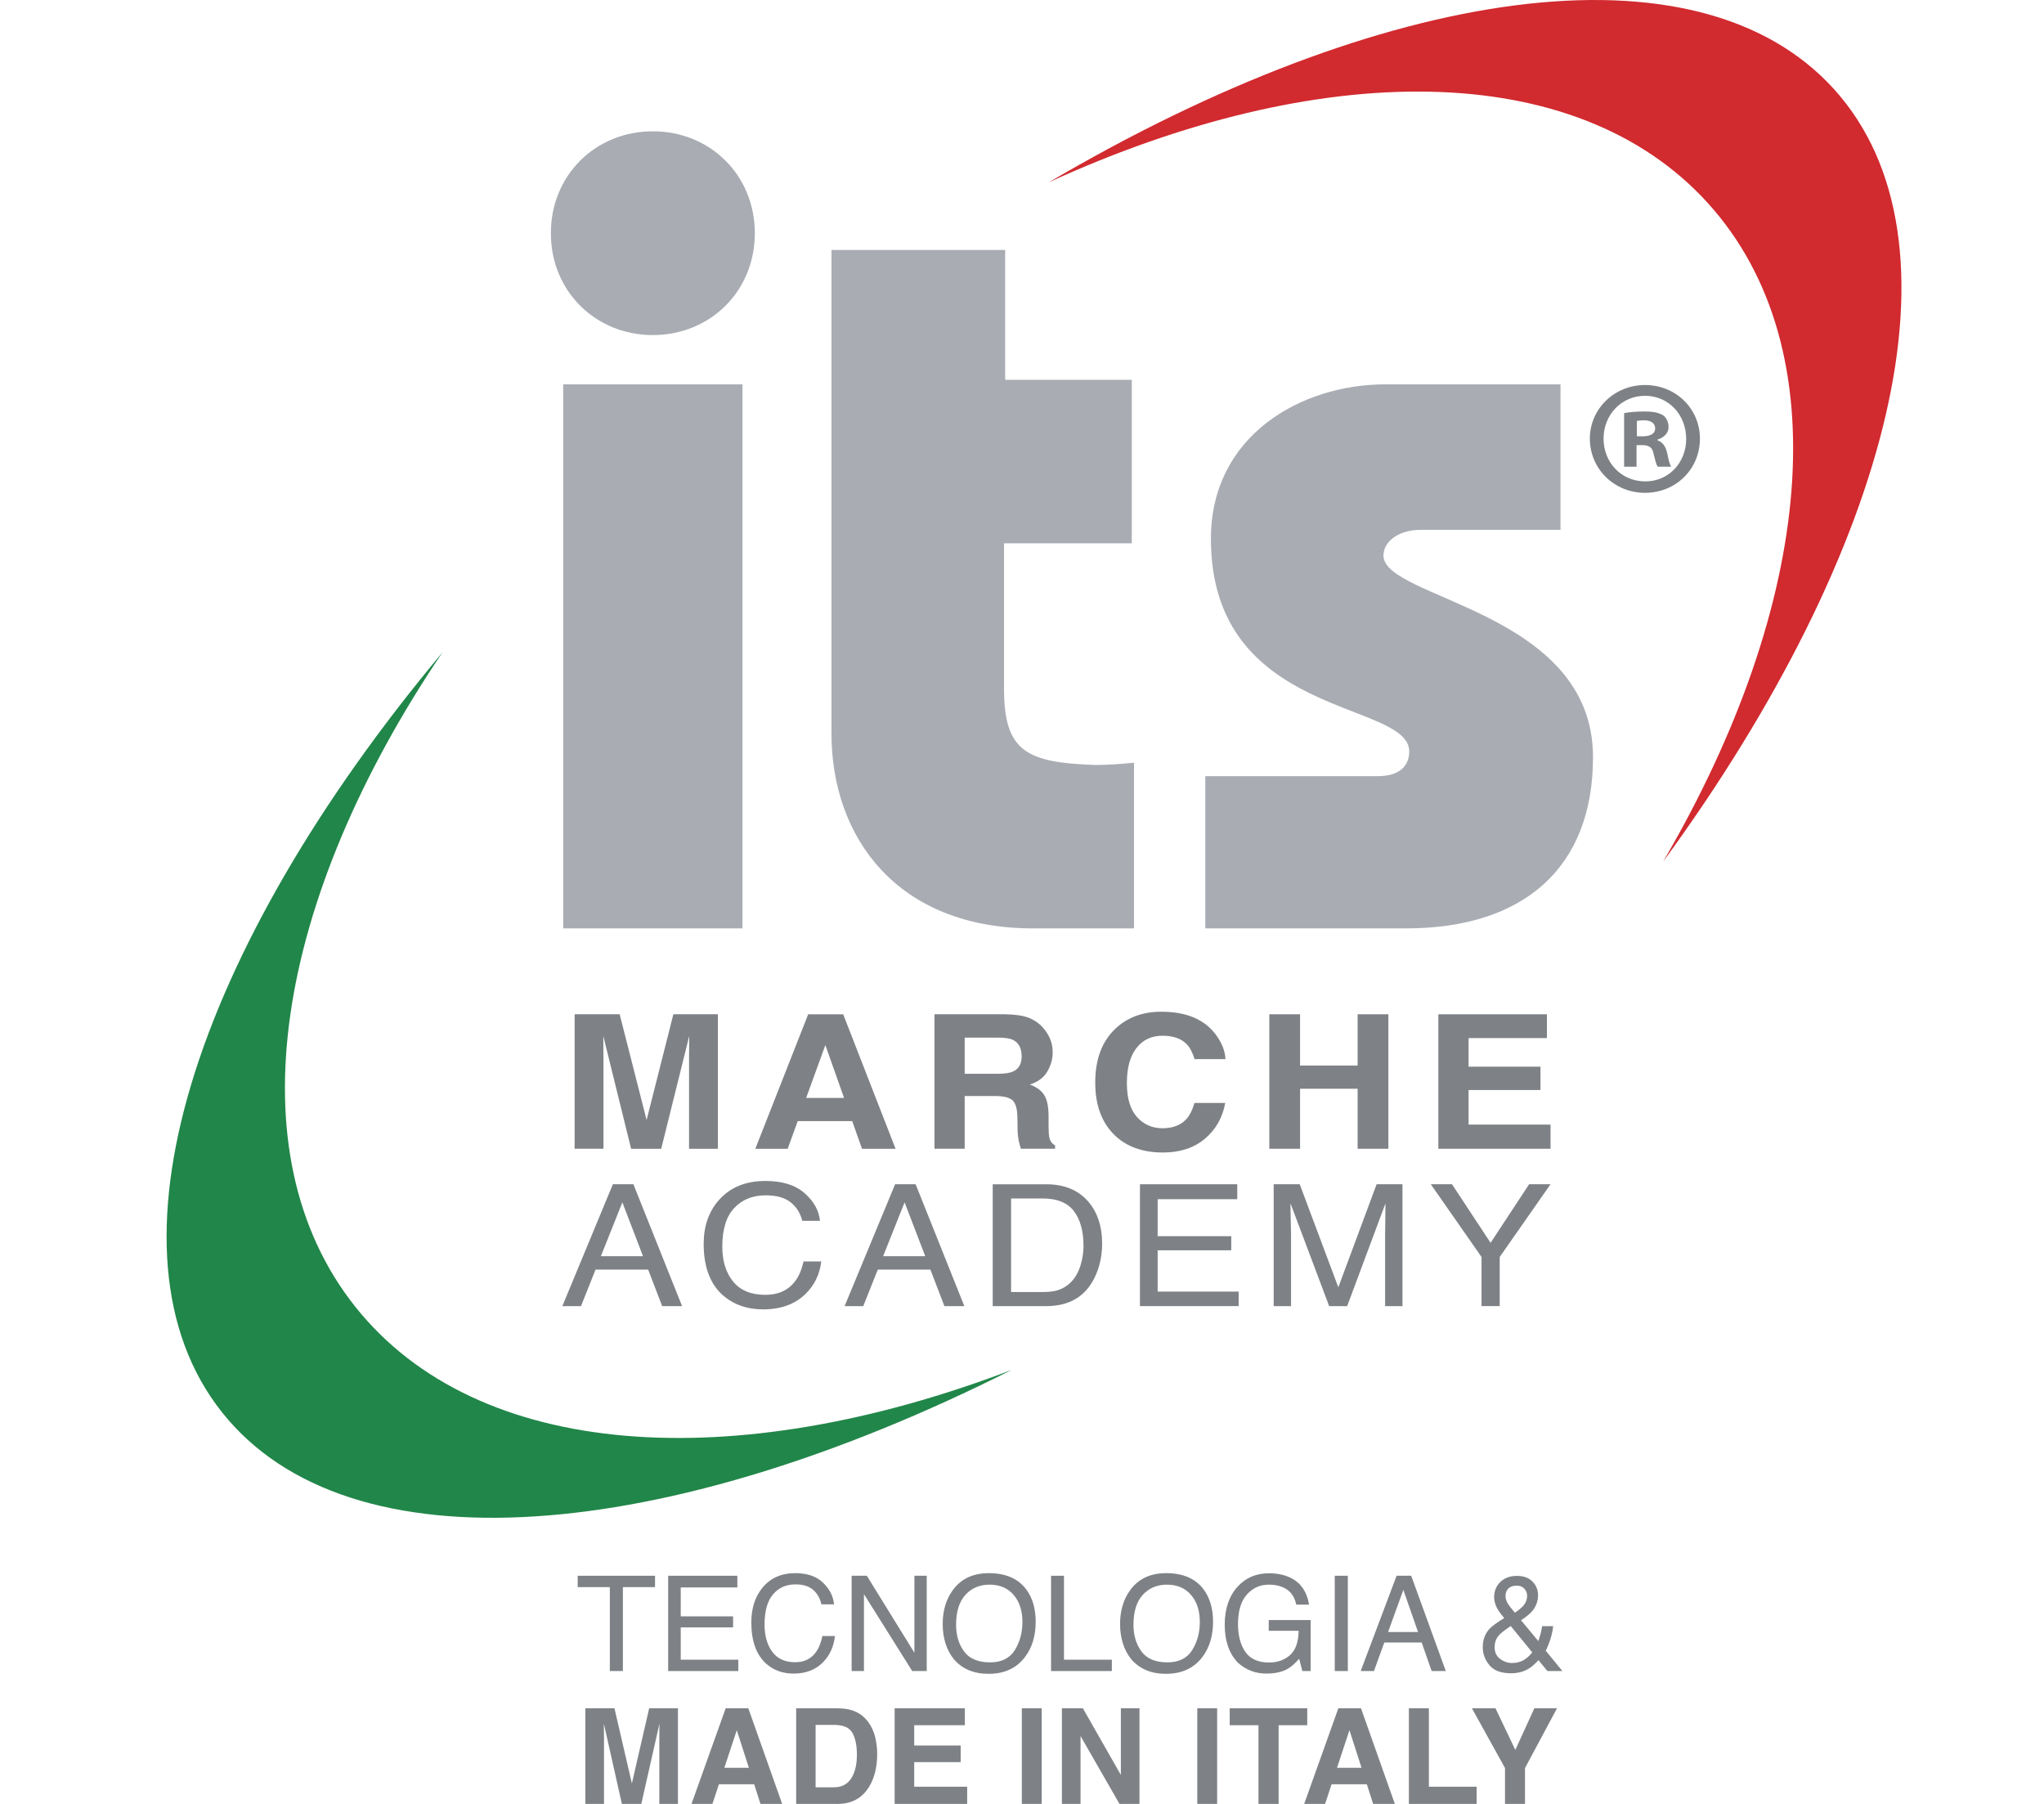
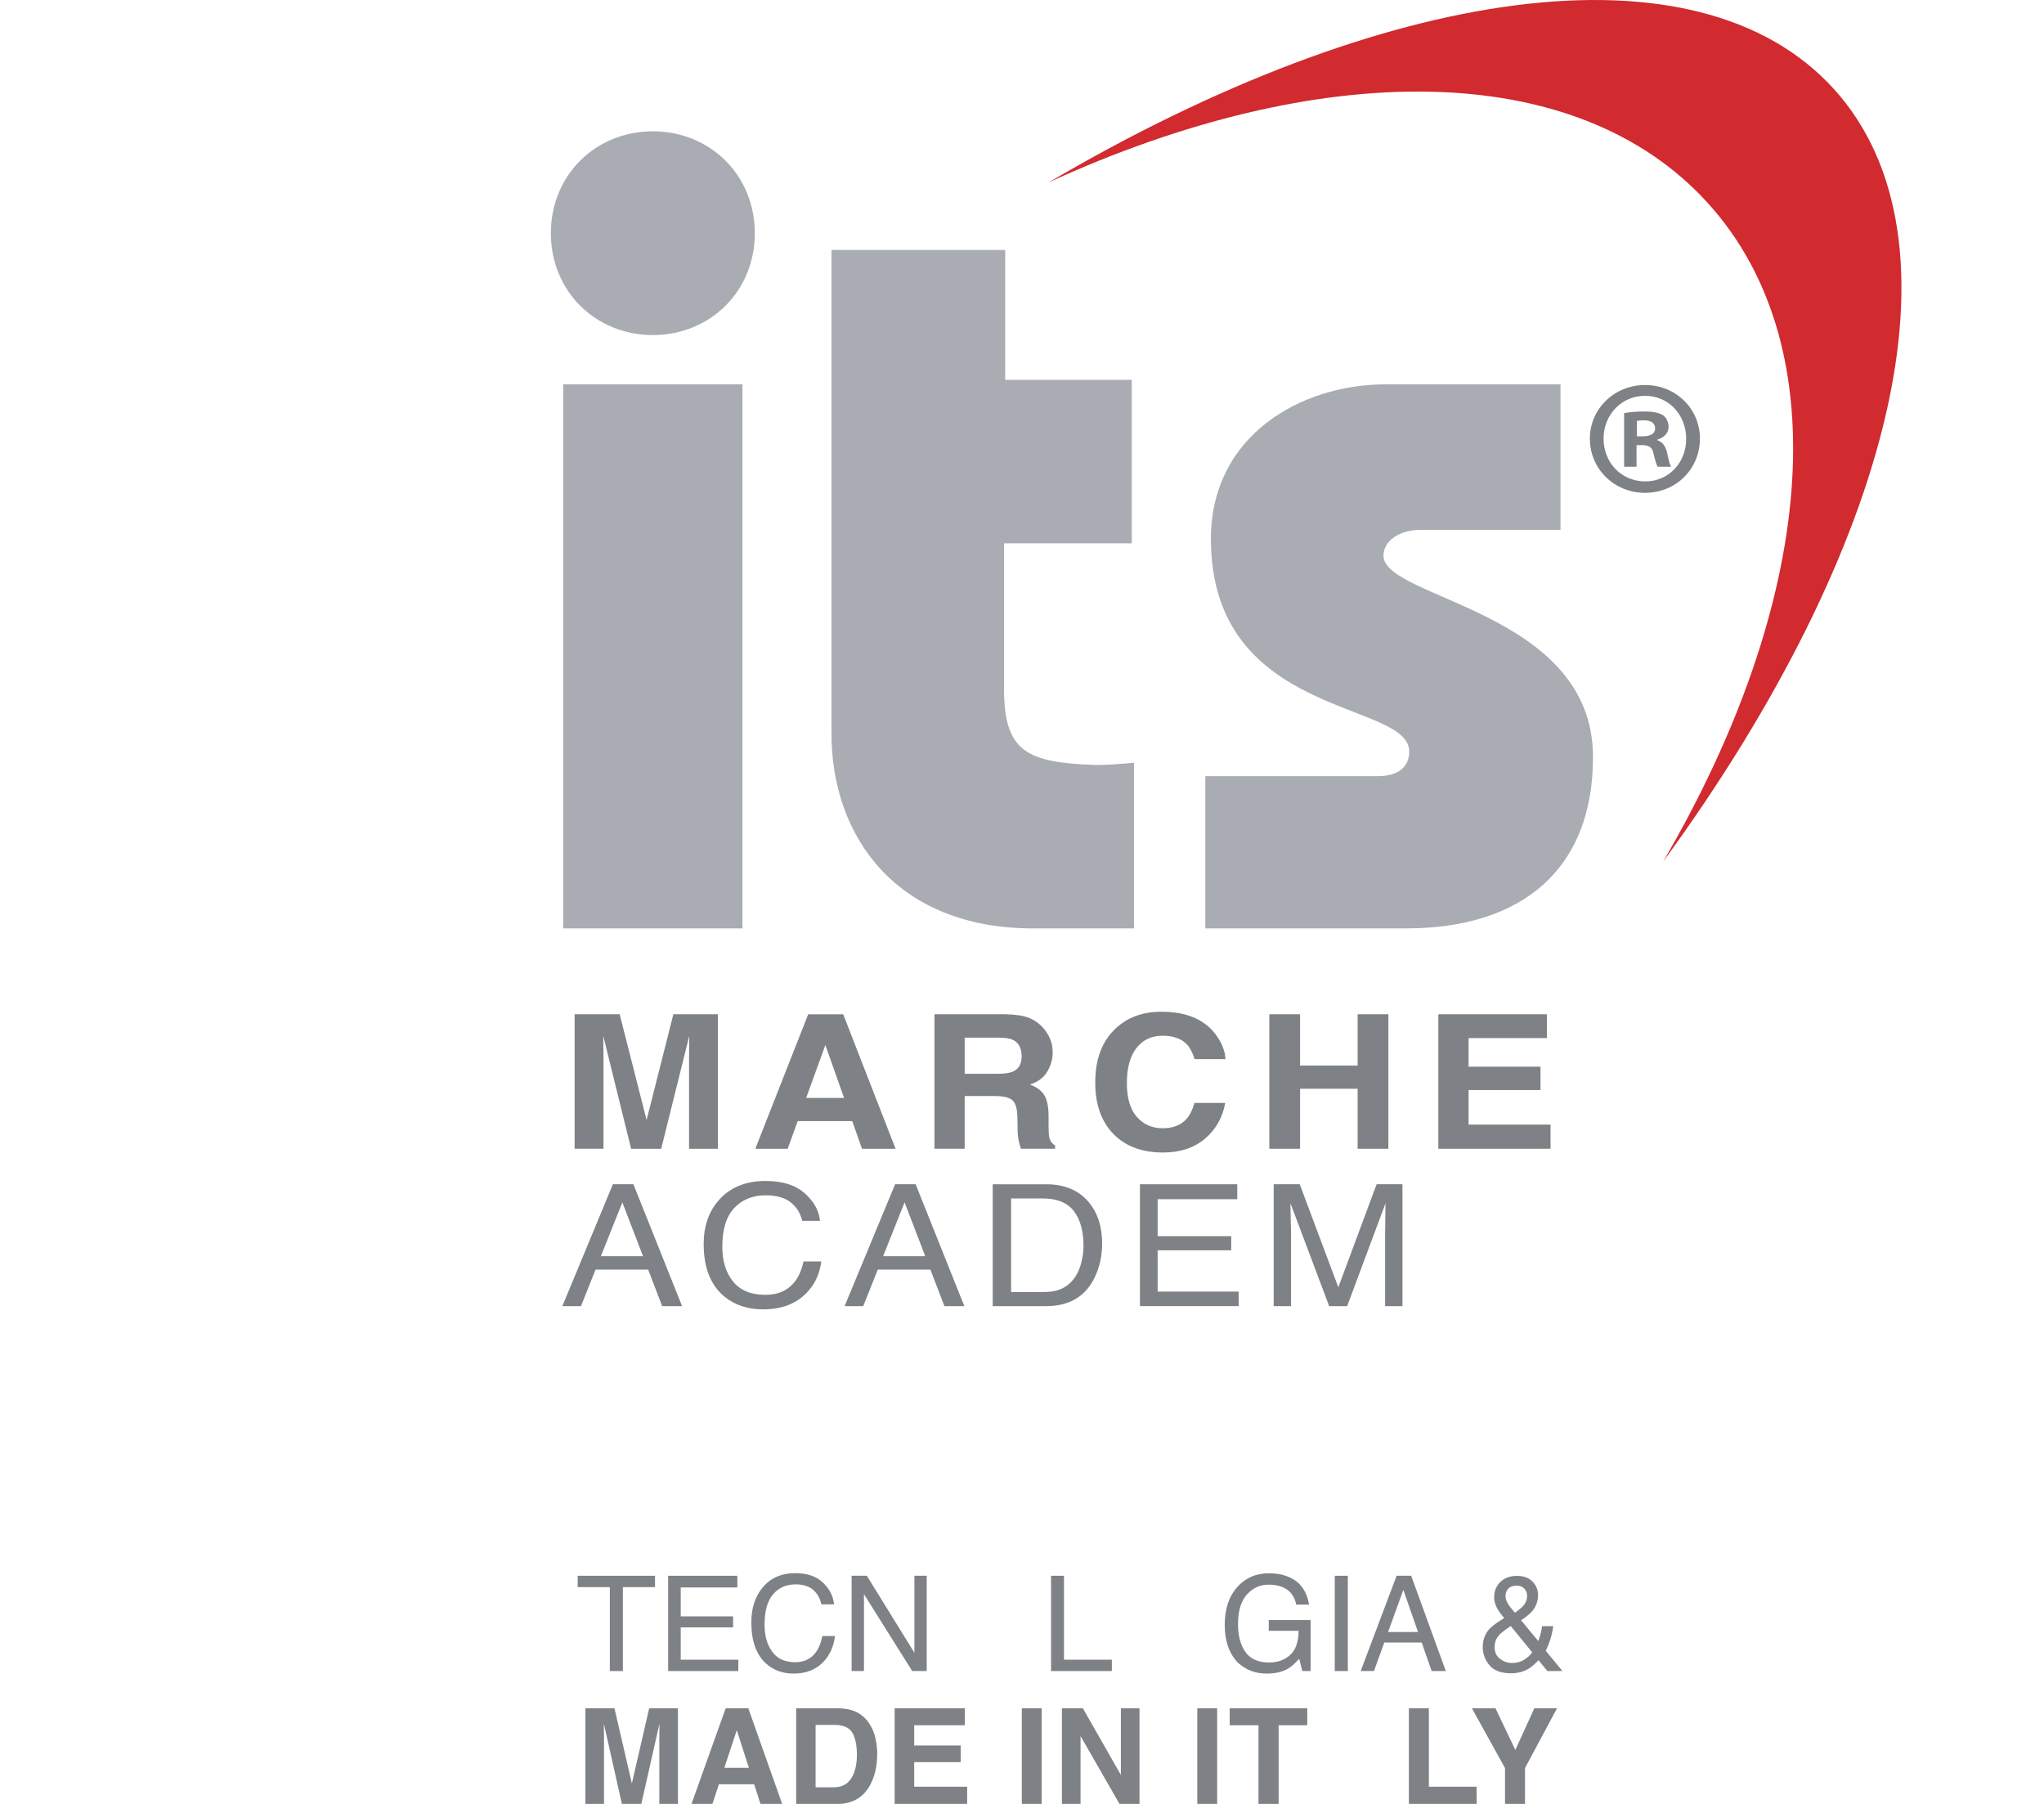
<svg xmlns="http://www.w3.org/2000/svg" version="1.1" id="Livello_1" x="0px" y="0px" width="170px" height="150px" viewBox="0 0 170 150" enable-background="new 0 0 170 150" xml:space="preserve">
  <g>
    <path fill="#D12A2F" d="M142.041,16.885c11.014,12.14,8.768,33.425-3.718,54.76c19.07-26.078,25.598-51.683,14.198-64.248   c-11.386-12.55-37.485-8.583-65.298,7.767C109.666,4.89,131.043,4.762,142.041,16.885" />
-     <path fill="#218649" d="M29.543,108.652C19.339,95.826,22.959,74.731,36.8,54.248c-20.72,24.792-28.891,49.92-18.329,63.195   c10.548,13.261,36.85,10.989,65.664-3.529C61.073,122.715,39.733,121.461,29.543,108.652" />
    <path fill="#A9ACB3" d="M54.298,10.918c4.753,0,8.48,3.632,8.48,8.474c0,4.839-3.727,8.47-8.48,8.47   c-4.753,0-8.482-3.631-8.482-8.47C45.816,14.55,49.545,10.918,54.298,10.918 M61.751,77.2h-14.91V31.959h14.91V77.2z" />
    <path fill="#A9ACB3" d="M94.13,31.585v13.593H83.506v12.1c0,5.213,1.863,6.145,7.643,6.333c1.023,0,2.141-0.094,3.168-0.188V77.2   h-8.386c-11.371,0-16.776-7.632-16.776-16.197V20.786H83.6v10.799H94.13z" />
    <path fill="#A9ACB3" d="M100.247,64.54h14.351c1.77,0,2.609-0.835,2.609-2.048c0-4.281-16.495-2.697-16.495-17.688   c0-8.564,7.456-12.845,14.538-12.845h14.538v12.1H118.14c-1.772,0-3.077,0.932-3.077,2.141c0,3.633,17.428,4.562,17.428,16.758   c0,9.215-5.777,14.241-15.563,14.241h-16.681V64.54z" />
    <path fill="#7E8185" d="M56.004,84.34h3.703v11.185h-2.398V87.96c0-0.218,0.003-0.522,0.008-0.914   c0.006-0.392,0.008-0.694,0.008-0.906l-2.333,9.385h-2.502l-2.315-9.385c0,0.212,0.002,0.515,0.007,0.906   c0.005,0.392,0.009,0.696,0.009,0.914v7.564h-2.399V84.34h3.745l2.241,8.793L56.004,84.34z" />
    <path fill="#7E8185" d="M67.217,84.341h2.911l4.357,11.184h-2.791l-0.814-2.3h-4.534l-0.835,2.3h-2.691L67.217,84.341z    M67.047,91.299h3.155l-1.557-4.401L67.047,91.299z" />
    <path fill="#7E8185" d="M85.553,84.629c0.453,0.178,0.837,0.438,1.151,0.782c0.262,0.283,0.468,0.597,0.619,0.94   c0.152,0.345,0.229,0.735,0.229,1.177c0,0.531-0.148,1.053-0.442,1.566c-0.297,0.513-0.784,0.877-1.464,1.088   c0.569,0.207,0.972,0.503,1.207,0.884c0.237,0.383,0.356,0.965,0.356,1.749v0.751c0,0.511,0.022,0.857,0.068,1.04   c0.067,0.288,0.225,0.501,0.475,0.637v0.281h-2.842c-0.078-0.249-0.133-0.447-0.167-0.601c-0.067-0.313-0.103-0.635-0.108-0.963   l-0.017-1.039c-0.01-0.714-0.146-1.189-0.407-1.427c-0.262-0.237-0.75-0.356-1.466-0.356h-2.512v4.386H77.72V84.34h5.89   C84.451,84.355,85.099,84.452,85.553,84.629 M80.234,86.283v3.004h2.768c0.551,0,0.964-0.06,1.239-0.182   c0.486-0.212,0.73-0.632,0.73-1.26c0-0.678-0.236-1.132-0.706-1.365c-0.265-0.132-0.661-0.197-1.19-0.197H80.234z" />
    <path fill="#7E8185" d="M92.8,85.509c0.992-0.921,2.253-1.381,3.786-1.381c2.049,0,3.548,0.618,4.496,1.853   c0.522,0.692,0.804,1.388,0.843,2.086h-2.573c-0.163-0.536-0.373-0.941-0.63-1.214c-0.459-0.486-1.138-0.729-2.038-0.729   c-0.916,0-1.64,0.343-2.169,1.028c-0.529,0.685-0.793,1.654-0.793,2.908c0,1.255,0.278,2.195,0.837,2.819   c0.559,0.625,1.269,0.938,2.129,0.938c0.882,0,1.556-0.27,2.02-0.805c0.255-0.289,0.468-0.72,0.636-1.297h2.558   c-0.221,1.219-0.784,2.211-1.691,2.974c-0.905,0.764-2.067,1.146-3.483,1.146c-1.751,0-3.129-0.517-4.132-1.548   c-1.004-1.037-1.504-2.458-1.504-4.265C91.09,88.07,91.66,86.566,92.8,85.509" />
    <polygon fill="#7E8185" points="105.57,95.524 105.57,84.34 108.128,84.34 108.128,88.605 112.914,88.605 112.914,84.34    115.472,84.34 115.472,95.524 112.914,95.524 112.914,90.532 108.128,90.532 108.128,95.524  " />
    <polygon fill="#7E8185" points="128.658,86.32 122.142,86.32 122.142,88.697 128.123,88.697 128.123,90.639 122.142,90.639    122.142,93.514 128.959,93.514 128.959,95.524 119.628,95.524 119.628,84.341 128.658,84.341  " />
    <path fill="#7E8185" d="M50.973,98.475h1.707l4.049,10.133h-1.656l-1.164-3.035H49.53l-1.209,3.035h-1.55L50.973,98.475z    M53.479,104.455l-1.717-4.476l-1.786,4.476H53.479z" />
    <path fill="#7E8185" d="M66.916,99.214c0.77,0.675,1.198,1.444,1.283,2.303h-1.473c-0.164-0.653-0.491-1.17-0.981-1.552   c-0.489-0.381-1.176-0.571-2.062-0.571c-1.079,0-1.95,0.351-2.613,1.052c-0.665,0.702-0.996,1.778-0.996,3.227   c0,1.188,0.3,2.15,0.898,2.89c0.6,0.738,1.494,1.107,2.682,1.107c1.094,0,1.928-0.389,2.499-1.166   c0.304-0.408,0.531-0.946,0.68-1.612h1.474c-0.131,1.067-0.561,1.961-1.292,2.682c-0.876,0.87-2.058,1.304-3.543,1.304   c-1.281,0-2.358-0.356-3.229-1.069c-1.146-0.943-1.718-2.4-1.718-4.37c0-1.494,0.43-2.72,1.292-3.677   c0.93-1.04,2.214-1.561,3.85-1.561C65.061,98.199,66.145,98.537,66.916,99.214" />
    <path fill="#7E8185" d="M74.447,98.475h1.707l4.049,10.133h-1.656l-1.164-3.035h-4.377l-1.209,3.035h-1.551L74.447,98.475z    M76.952,104.455l-1.717-4.476l-1.785,4.476H76.952z" />
    <path fill="#7E8185" d="M82.565,98.476h4.46c1.514,0,2.688,0.495,3.522,1.482c0.744,0.892,1.117,2.036,1.117,3.428   c0,1.076-0.22,2.049-0.66,2.918c-0.774,1.535-2.106,2.304-3.994,2.304h-4.445V98.476z M86.729,107.435   c0.499,0,0.911-0.047,1.232-0.145c0.574-0.18,1.044-0.523,1.411-1.035c0.292-0.408,0.503-0.933,0.631-1.572   c0.075-0.38,0.112-0.736,0.112-1.062c0-1.255-0.27-2.23-0.808-2.925c-0.536-0.693-1.4-1.042-2.595-1.042h-2.621v7.78H86.729z" />
    <polygon fill="#7E8185" points="94.81,98.475 102.904,98.475 102.904,99.717 96.282,99.717 96.282,102.793 102.403,102.793    102.403,103.966 96.282,103.966 96.282,107.399 103.019,107.399 103.019,108.607 94.81,108.607  " />
    <path fill="#7E8185" d="M105.934,98.475h2.165l3.209,8.567l3.185-8.567h2.15v10.133H115.2v-5.98c0-0.206,0.005-0.548,0.015-1.027   c0.01-0.479,0.016-0.991,0.016-1.538l-3.187,8.546h-1.497l-3.216-8.546v0.311c0,0.248,0.009,0.627,0.022,1.135   c0.016,0.508,0.023,0.882,0.023,1.12v5.98h-1.443V98.475z" />
-     <polygon fill="#7E8185" points="119.001,98.475 120.764,98.475 123.972,103.345 127.177,98.475 128.956,98.475 124.73,104.524    124.73,108.607 123.22,108.607 123.22,104.524  " />
    <polygon fill="#7E8185" points="54.479,131.029 54.479,131.973 51.805,131.973 51.805,138.952 50.72,138.952 50.72,131.973    48.047,131.973 48.047,131.029  " />
    <polygon fill="#7E8185" points="55.571,131.029 61.326,131.029 61.326,132.001 56.617,132.001 56.617,134.405 60.97,134.405    60.97,135.323 56.617,135.323 56.617,138.009 61.407,138.009 61.407,138.952 55.571,138.952  " />
    <path fill="#7E8185" d="M68.453,131.606c0.549,0.528,0.853,1.128,0.913,1.801h-1.047c-0.116-0.51-0.349-0.914-0.697-1.212   c-0.348-0.3-0.838-0.449-1.467-0.449c-0.767,0-1.387,0.275-1.858,0.823c-0.472,0.55-0.708,1.391-0.708,2.524   c0,0.928,0.214,1.681,0.641,2.259c0.426,0.577,1.06,0.867,1.906,0.867c0.777,0,1.371-0.304,1.777-0.911   c0.215-0.32,0.376-0.741,0.482-1.265h1.047c-0.092,0.837-0.398,1.535-0.917,2.1c-0.624,0.68-1.462,1.021-2.52,1.021   c-0.911,0-1.675-0.279-2.295-0.836c-0.814-0.739-1.222-1.878-1.222-3.418c0-1.169,0.306-2.127,0.918-2.877   c0.661-0.813,1.574-1.22,2.738-1.22C67.136,130.813,67.906,131.077,68.453,131.606" />
    <polygon fill="#7E8185" points="70.829,131.029 72.095,131.029 76.051,137.432 76.051,131.029 77.076,131.029 77.076,138.952    75.869,138.952 71.855,132.558 71.855,138.952 70.829,138.952  " />
-     <path fill="#7E8185" d="M85.349,132.161c0.526,0.702,0.789,1.599,0.789,2.692c0,1.183-0.302,2.166-0.903,2.951   c-0.705,0.92-1.71,1.38-3.018,1.38c-1.22,0-2.18-0.402-2.878-1.207c-0.623-0.777-0.934-1.761-0.934-2.947   c0-1.07,0.267-1.987,0.799-2.749c0.684-0.979,1.696-1.468,3.035-1.468C83.639,130.813,84.676,131.264,85.349,132.161    M84.402,137.212c0.423-0.679,0.634-1.458,0.634-2.34c0-0.932-0.244-1.682-0.732-2.251c-0.487-0.569-1.154-0.853-2-0.853   c-0.82,0-1.49,0.281-2.008,0.845c-0.519,0.563-0.778,1.395-0.778,2.491c0,0.878,0.222,1.618,0.667,2.222   c0.444,0.603,1.165,0.903,2.162,0.903C83.294,138.229,83.979,137.891,84.402,137.212" />
    <polygon fill="#7E8185" points="87.417,131.029 88.492,131.029 88.492,138.009 92.472,138.009 92.472,138.952 87.417,138.952  " />
-     <path fill="#7E8185" d="M100.102,132.161c0.525,0.702,0.788,1.599,0.788,2.692c0,1.183-0.301,2.166-0.902,2.951   c-0.705,0.92-1.71,1.38-3.018,1.38c-1.22,0-2.181-0.402-2.879-1.207c-0.622-0.777-0.934-1.761-0.934-2.947   c0-1.07,0.267-1.987,0.799-2.749c0.685-0.979,1.695-1.468,3.035-1.468C98.392,130.813,99.429,131.264,100.102,132.161    M99.154,137.212c0.423-0.679,0.635-1.458,0.635-2.34c0-0.932-0.244-1.682-0.733-2.251c-0.486-0.569-1.154-0.853-2-0.853   c-0.82,0-1.49,0.281-2.009,0.845c-0.518,0.563-0.777,1.395-0.777,2.491c0,0.878,0.222,1.618,0.668,2.222   c0.444,0.603,1.164,0.903,2.162,0.903C98.047,138.229,98.731,137.891,99.154,137.212" />
    <path fill="#7E8185" d="M107.448,131.255c0.778,0.415,1.253,1.139,1.428,2.175h-1.065c-0.126-0.579-0.389-1.001-0.787-1.265   c-0.397-0.265-0.9-0.397-1.507-0.397c-0.719,0-1.325,0.276-1.816,0.825c-0.492,0.551-0.736,1.371-0.736,2.46   c0,0.943,0.202,1.709,0.607,2.301c0.406,0.591,1.067,0.888,1.984,0.888c0.702,0,1.283-0.208,1.743-0.624   c0.46-0.414,0.697-1.086,0.707-2.014h-2.484v-0.891h3.483v4.239h-0.69l-0.26-1.019c-0.357,0.398-0.675,0.676-0.95,0.83   c-0.465,0.266-1.054,0.4-1.77,0.4c-0.925,0-1.719-0.306-2.385-0.912c-0.726-0.762-1.089-1.81-1.089-3.141   c0-1.326,0.354-2.381,1.064-3.166c0.674-0.746,1.547-1.122,2.619-1.122C106.278,130.823,106.914,130.969,107.448,131.255" />
    <rect x="111.013" y="131.029" fill="#7E8185" width="1.086" height="7.923" />
    <path fill="#7E8185" d="M116.156,131.029h1.214l2.878,7.923h-1.177l-0.828-2.372h-3.111l-0.86,2.372h-1.103L116.156,131.029z    M117.938,135.705l-1.222-3.502l-1.269,3.502H117.938z" />
    <path fill="#7E8185" d="M124.439,133.576c-0.114-0.264-0.171-0.518-0.171-0.762c0-0.512,0.173-0.935,0.518-1.271   c0.345-0.335,0.805-0.503,1.384-0.503c0.548,0,0.978,0.156,1.286,0.469c0.308,0.313,0.463,0.688,0.463,1.121   c0,0.507-0.159,0.95-0.478,1.331c-0.187,0.224-0.499,0.481-0.935,0.771l1.438,1.729c0.096-0.287,0.162-0.502,0.199-0.645   c0.037-0.141,0.076-0.34,0.115-0.596h0.923c-0.062,0.508-0.183,0.994-0.366,1.46c-0.183,0.466-0.273,0.653-0.273,0.563l1.406,1.71   h-1.25l-0.742-0.905c-0.294,0.319-0.563,0.554-0.807,0.701c-0.428,0.259-0.92,0.389-1.475,0.389c-0.822,0-1.419-0.222-1.792-0.667   c-0.372-0.443-0.561-0.944-0.561-1.503c0-0.6,0.183-1.102,0.545-1.505c0.223-0.243,0.638-0.549,1.243-0.916   C124.776,134.162,124.553,133.838,124.439,133.576 M126.774,138.009c0.285-0.183,0.507-0.39,0.659-0.614l-1.785-2.186   c-0.504,0.338-0.833,0.597-0.986,0.776c-0.237,0.271-0.354,0.6-0.354,0.987c0,0.422,0.153,0.746,0.458,0.971   c0.308,0.228,0.634,0.341,0.981,0.341C126.145,138.284,126.487,138.191,126.774,138.009 M126.697,133.519   c0.21-0.245,0.314-0.516,0.314-0.814c0-0.232-0.076-0.434-0.229-0.602c-0.155-0.169-0.362-0.252-0.623-0.252   c-0.397,0-0.674,0.13-0.827,0.396c-0.079,0.137-0.117,0.285-0.117,0.448c0,0.217,0.06,0.427,0.181,0.628   c0.12,0.202,0.322,0.462,0.603,0.781C126.337,133.864,126.569,133.669,126.697,133.519" />
    <path fill="#7E8185" d="M53.992,142.049h2.393V150h-1.549v-5.378c0-0.153,0.001-0.371,0.006-0.65   c0.002-0.278,0.005-0.492,0.005-0.644L53.338,150h-1.616l-1.498-6.672c0,0.151,0.001,0.365,0.005,0.644   c0.004,0.279,0.006,0.497,0.006,0.65V150h-1.549v-7.951h2.418l1.45,6.251L53.992,142.049z" />
    <path fill="#7E8185" d="M60.355,142.049h1.882L65.053,150h-1.804l-0.525-1.635h-2.931L59.253,150h-1.74L60.355,142.049z    M60.245,146.996h2.039l-1.006-3.129L60.245,146.996z" />
    <path fill="#7E8185" d="M70.883,142.222c0.558,0.184,1.011,0.52,1.356,1.008c0.277,0.396,0.466,0.825,0.567,1.285   c0.101,0.461,0.151,0.899,0.151,1.315c0,1.059-0.212,1.952-0.637,2.686c-0.577,0.99-1.467,1.484-2.67,1.484h-3.432v-7.951h3.432   C70.144,142.056,70.554,142.113,70.883,142.222 M67.834,143.43v5.189h1.536c0.786,0,1.333-0.387,1.644-1.161   c0.169-0.423,0.255-0.929,0.255-1.515c0-0.809-0.127-1.431-0.382-1.864c-0.254-0.433-0.759-0.649-1.517-0.649H67.834z" />
    <polygon fill="#7E8185" points="80.247,143.458 76.034,143.458 76.034,145.145 79.9,145.145 79.9,146.525 76.034,146.525    76.034,148.57 80.44,148.57 80.44,150 74.408,150 74.408,142.049 80.247,142.049  " />
    <rect x="84.985" y="142.049" fill="#7E8185" width="1.652" height="7.951" />
    <polygon fill="#7E8185" points="88.319,142.049 90.063,142.049 93.223,147.593 93.223,142.049 94.771,142.049 94.771,150    93.108,150 89.869,144.358 89.869,150 88.319,150  " />
    <rect x="99.579" y="142.049" fill="#7E8185" width="1.651" height="7.951" />
    <polygon fill="#7E8185" points="108.724,142.049 108.724,143.458 106.343,143.458 106.343,150 104.668,150 104.668,143.458    102.275,143.458 102.275,142.049  " />
-     <path fill="#7E8185" d="M111.311,142.049h1.883l2.815,7.951h-1.804l-0.525-1.635h-2.932L110.209,150h-1.739L111.311,142.049z    M111.201,146.996h2.038l-1.005-3.129L111.201,146.996z" />
    <polygon fill="#7E8185" points="117.177,142.049 118.84,142.049 118.84,148.57 122.813,148.57 122.813,150 117.177,150  " />
    <polygon fill="#7E8185" points="127.612,142.049 129.497,142.049 126.835,147.019 126.835,150 125.172,150 125.172,147.019    122.419,142.049 124.379,142.049 126.03,145.512  " />
    <path fill="#7E8185" d="M141.383,36.471c0,2.526-1.984,4.509-4.565,4.509c-2.553,0-4.589-1.982-4.589-4.509   c0-2.473,2.036-4.455,4.589-4.455C139.398,32.016,141.383,33.999,141.383,36.471 M133.368,36.471c0,1.982,1.467,3.559,3.477,3.559   c1.957,0,3.396-1.576,3.396-3.533c0-1.982-1.438-3.584-3.423-3.584C134.835,32.913,133.368,34.515,133.368,36.471 M136.111,38.808   h-1.032v-4.455c0.408-0.082,0.979-0.136,1.713-0.136c0.841,0,1.221,0.136,1.548,0.326c0.244,0.19,0.434,0.542,0.434,0.979   c0,0.488-0.38,0.868-0.924,1.032v0.054c0.436,0.162,0.68,0.488,0.815,1.085c0.137,0.679,0.217,0.951,0.326,1.115h-1.113   c-0.136-0.164-0.219-0.572-0.354-1.088c-0.081-0.488-0.354-0.706-0.923-0.706h-0.49V38.808z M136.14,36.281h0.488   c0.571,0,1.031-0.19,1.031-0.652c0-0.408-0.298-0.68-0.95-0.68c-0.271,0-0.462,0.028-0.569,0.055V36.281z" />
  </g>
</svg>